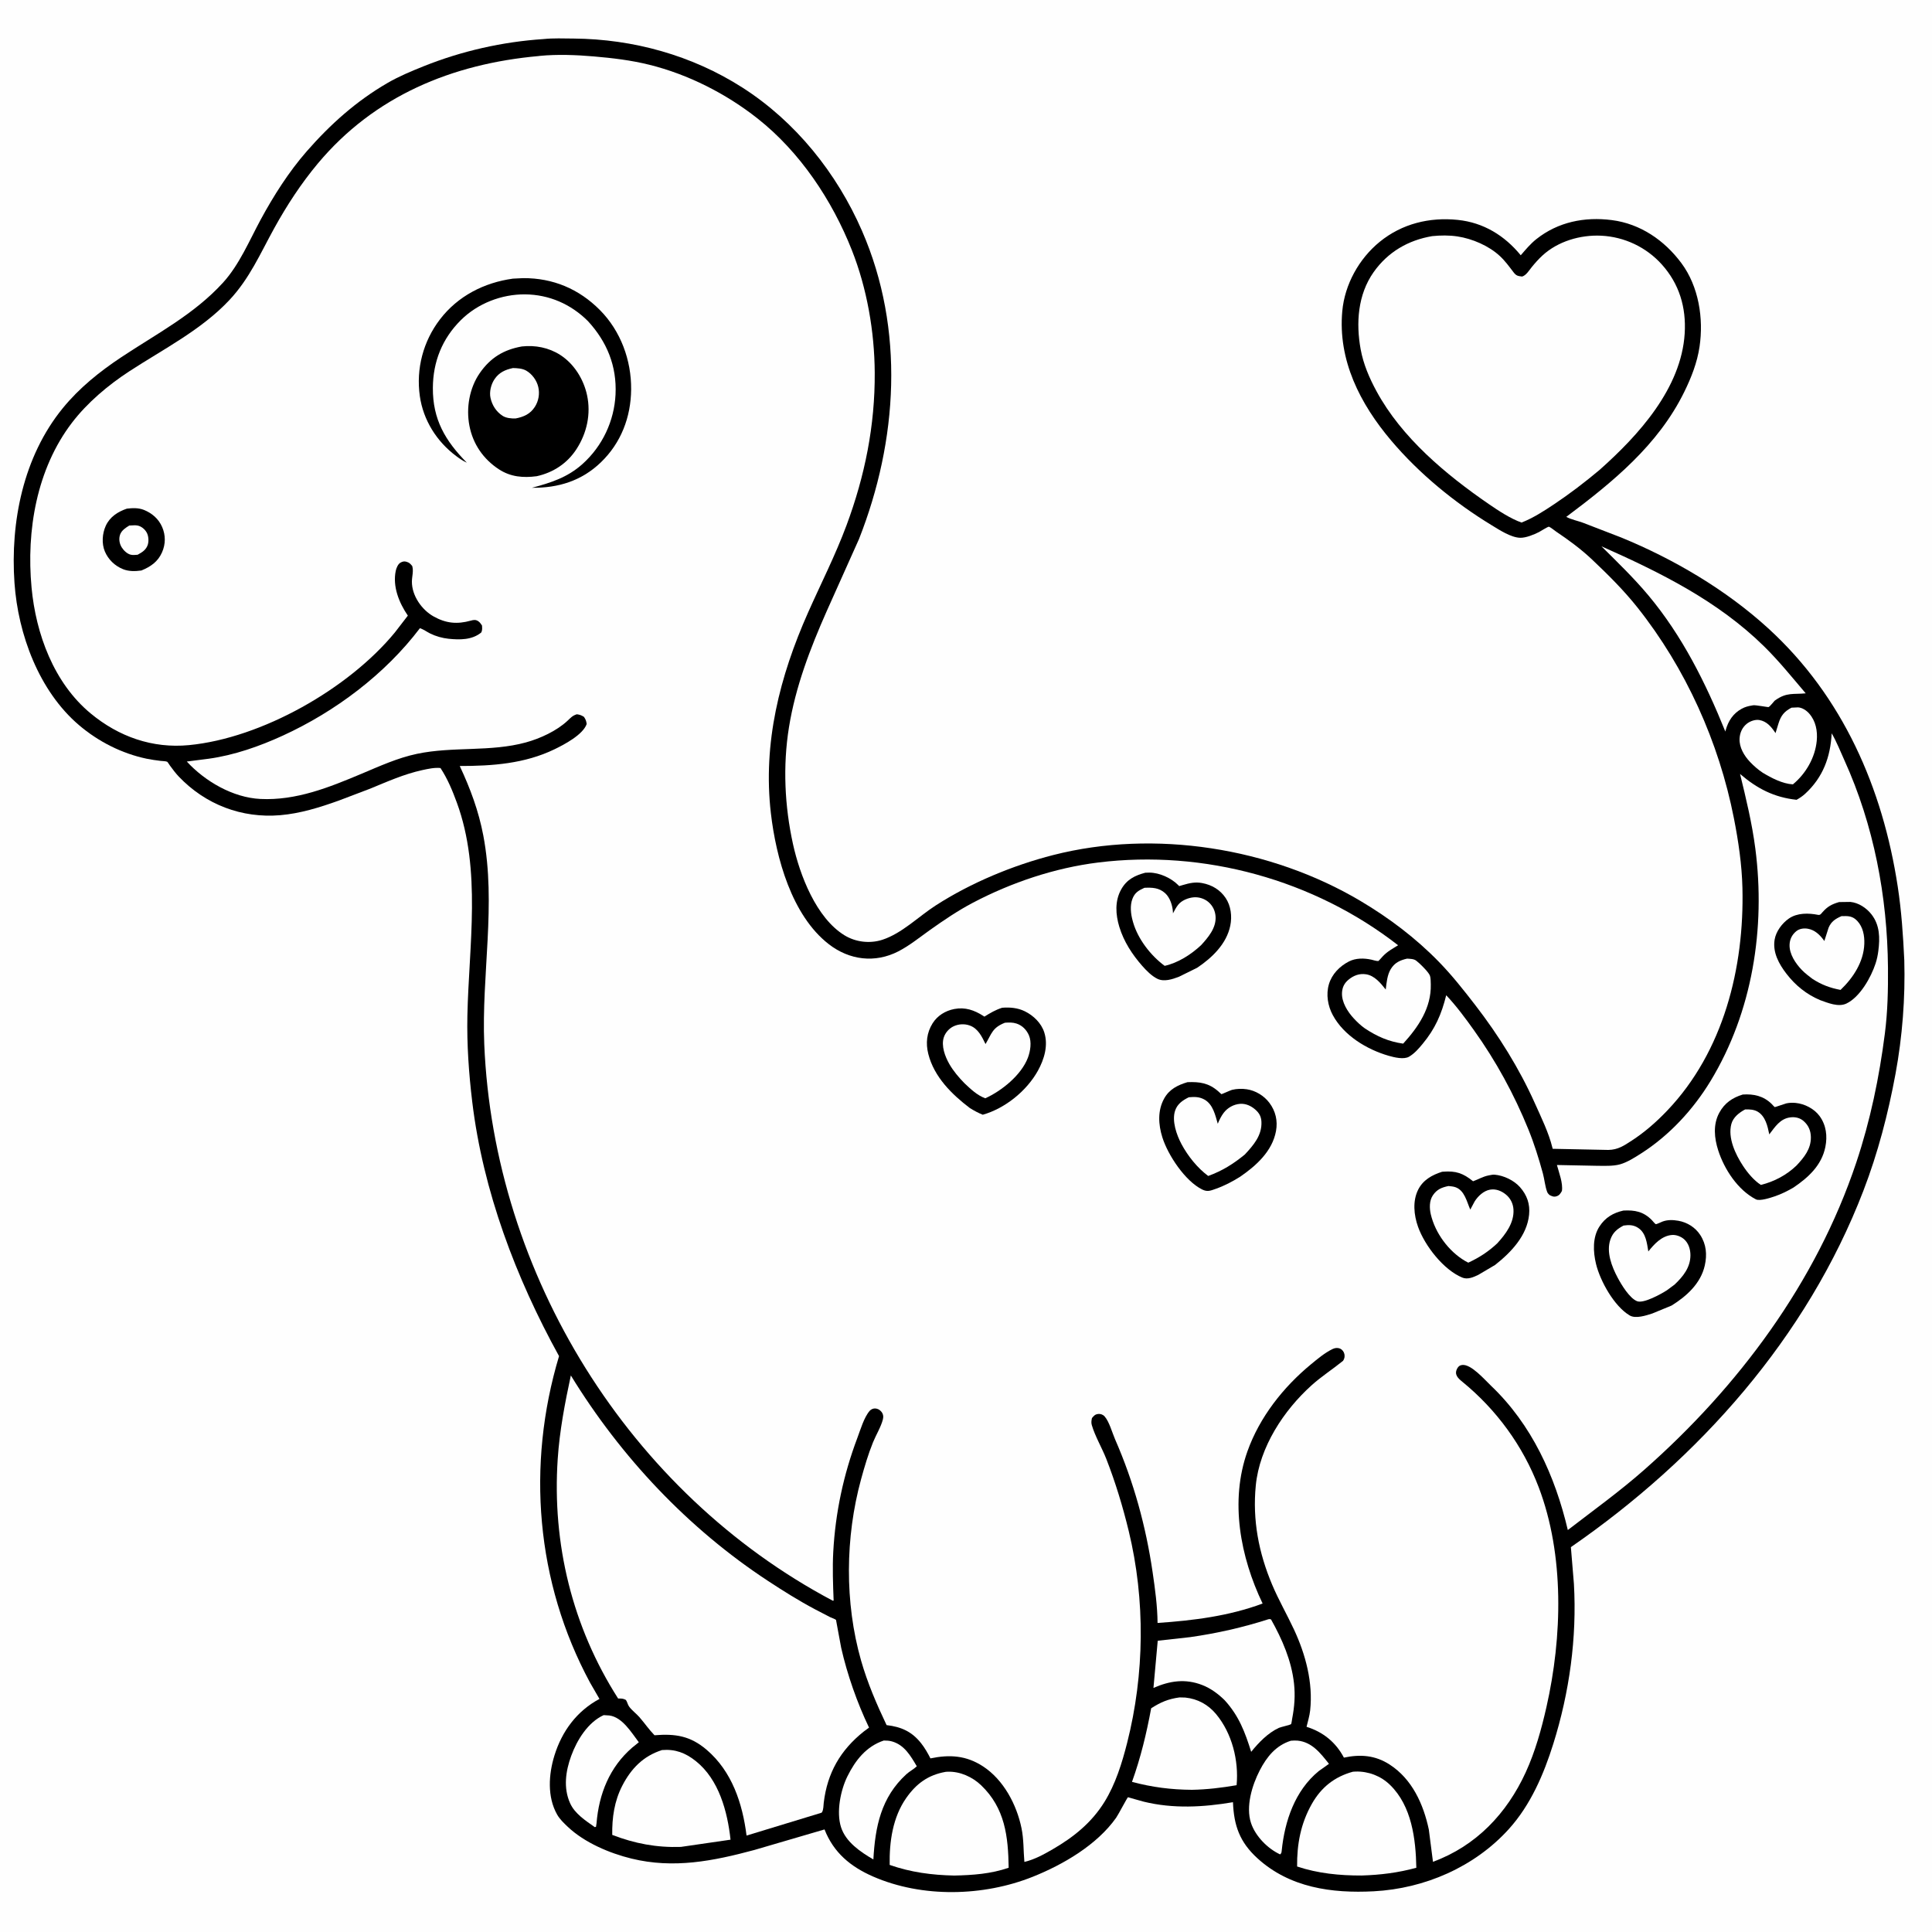
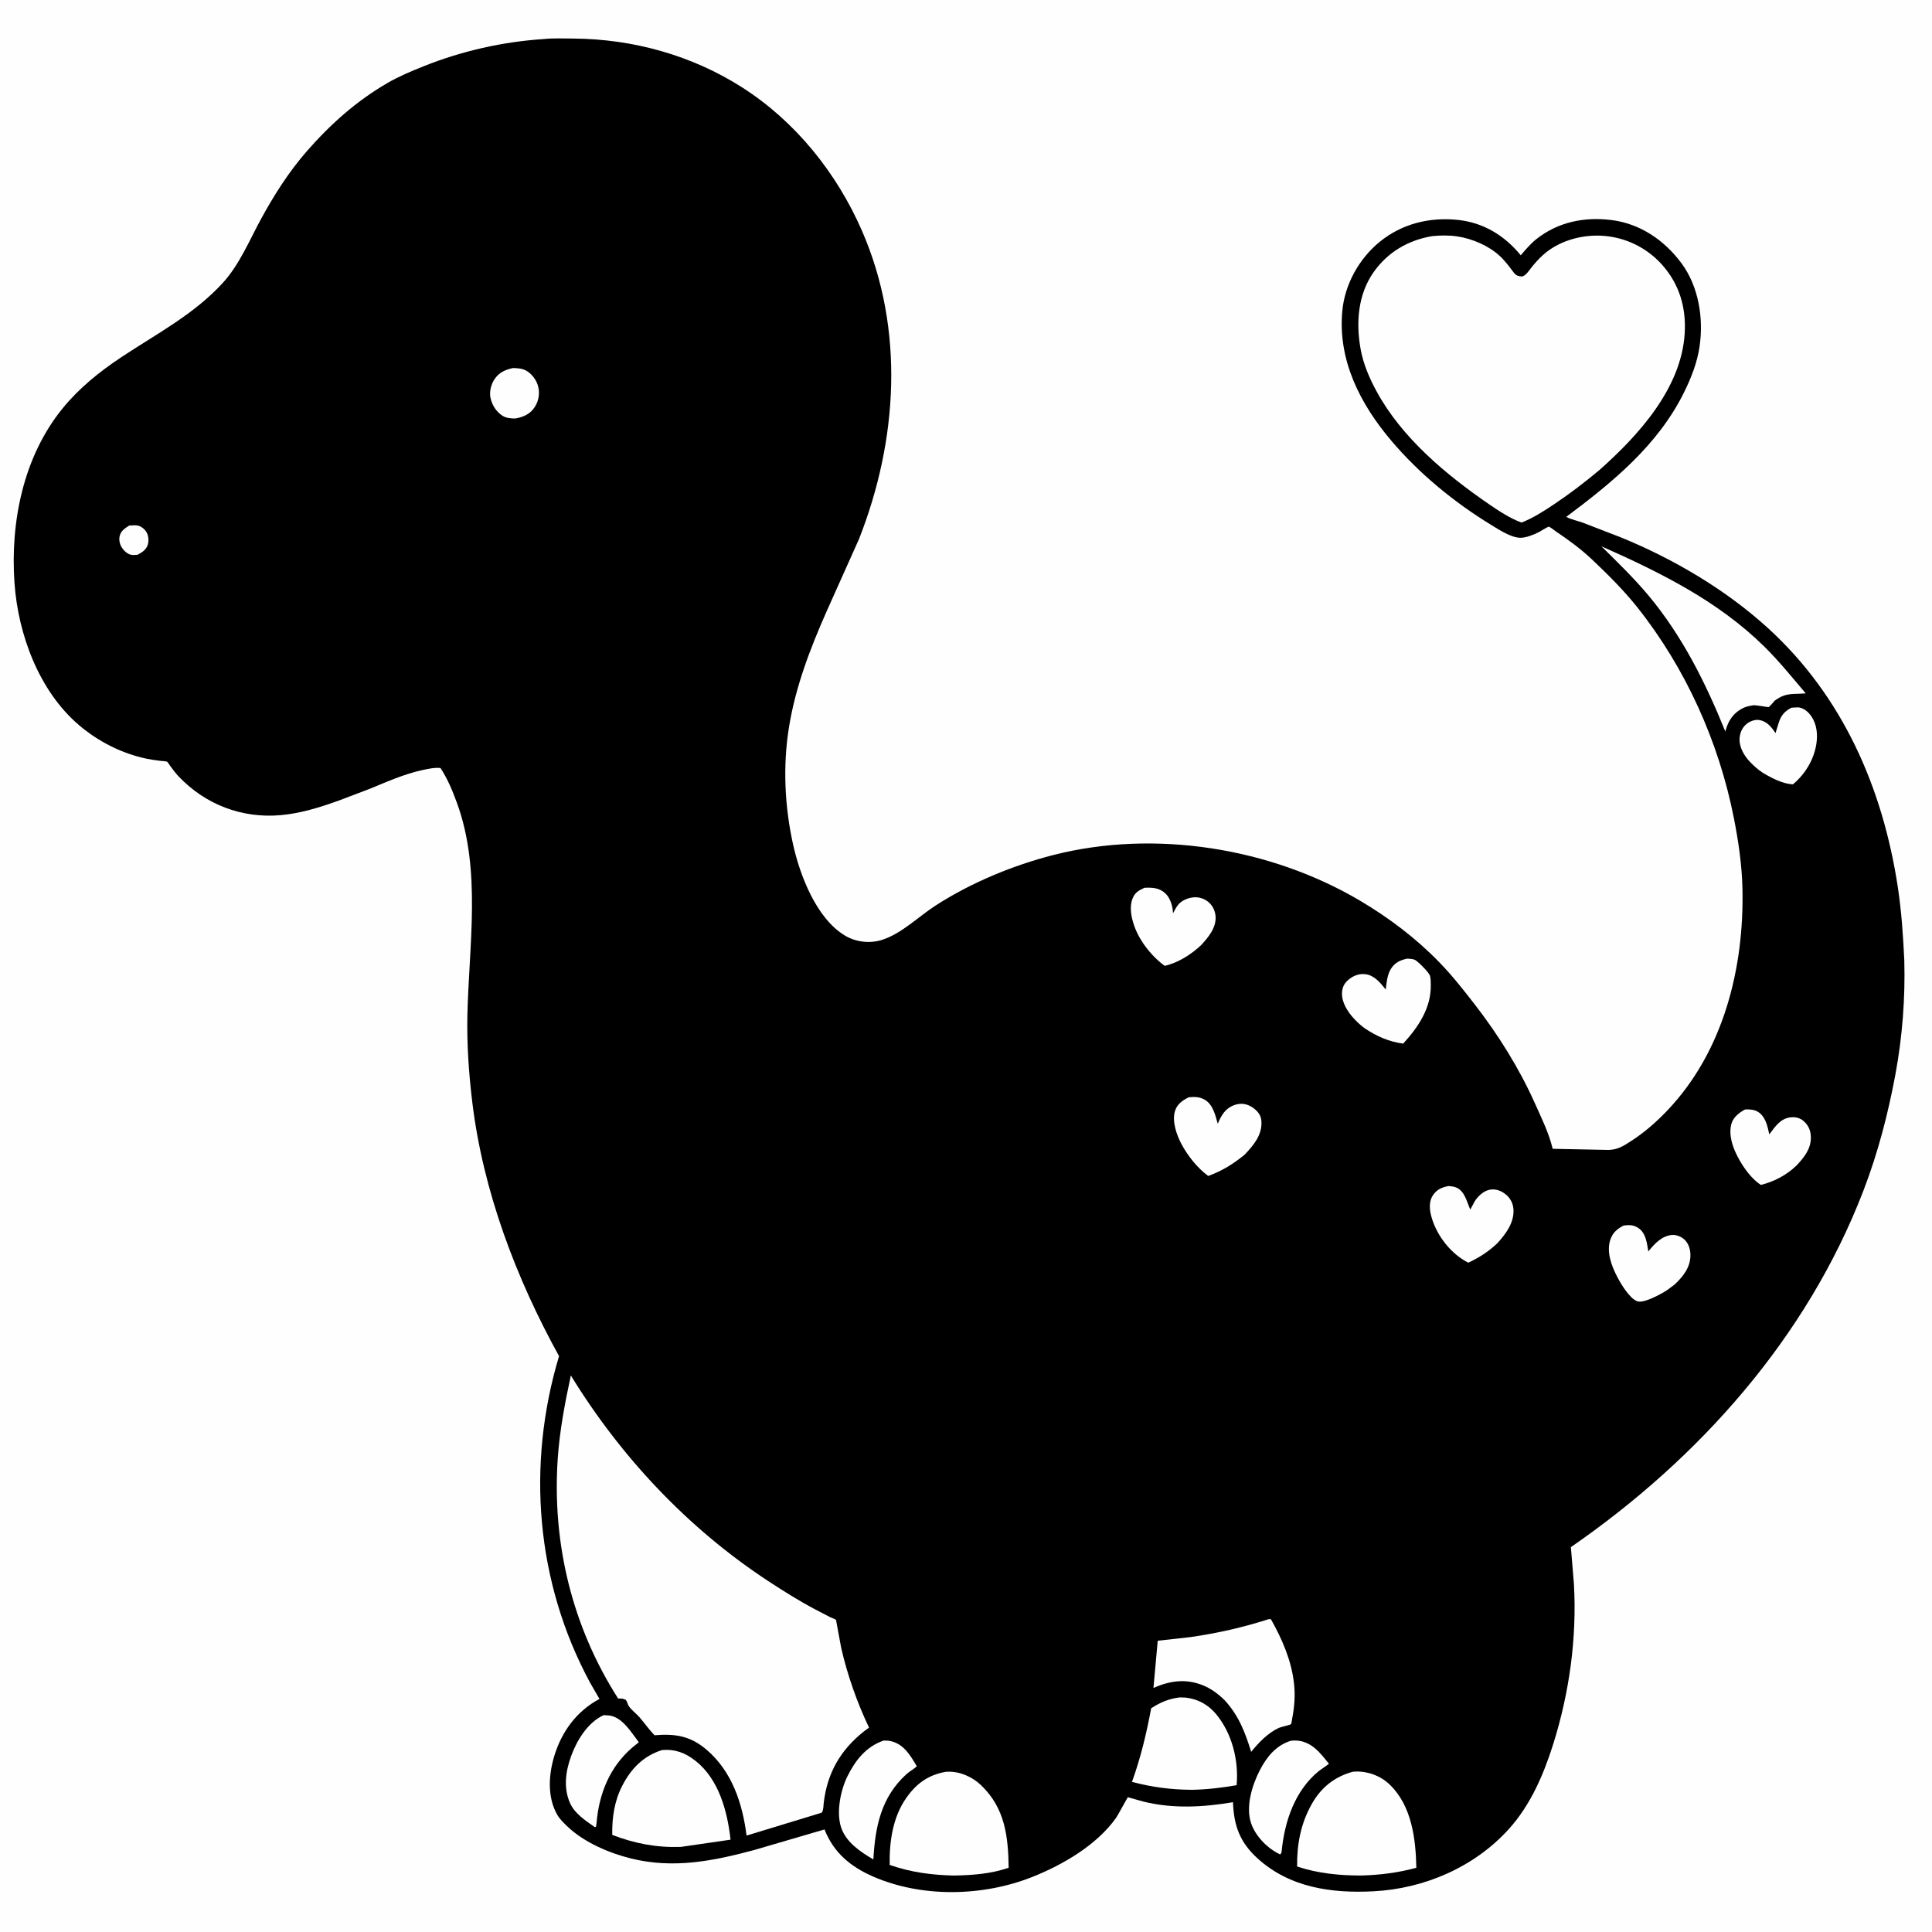
<svg xmlns="http://www.w3.org/2000/svg" version="1.1" style="display: block;" viewBox="0 0 2048 2048" width="1024" height="1024">
  <path transform="translate(0,0)" fill="rgb(254,254,254)" d="M -0 -0 L 2048 0 L 2048 2048 L -0 2048 L -0 -0 z" />
  <path transform="translate(0,0)" fill="rgb(0,0,0)" d="M 576.079 41.419 C 586.484 40.317 597.684 40.784 608.151 40.87 C 671.208 41.389 733.59 58.692 786.843 92.732 C 843.354 128.856 887.111 183.51 913.781 244.772 C 959.253 349.227 951.686 467.061 910.568 571.438 L 876.299 647.956 C 858.801 687.442 843.225 728.152 836.327 771 C 829.752 811.837 831.725 854.451 840.604 894.773 C 847.818 927.53 865.129 972.991 895.163 991.441 C 907.012 998.72 922.082 1000.5 935.352 996.19 C 956.034 989.473 973.735 971.512 991.884 959.82 C 1029.14 935.814 1073.72 917.281 1116.56 906.354 C 1223.88 878.978 1346.96 898.546 1442.08 954.996 C 1472.57 973.093 1500.76 994.374 1525.51 1019.82 C 1539.41 1034.11 1551.78 1049.82 1563.94 1065.57 C 1588.62 1097.55 1610.52 1132.6 1627.04 1169.53 C 1633.65 1184.31 1641.73 1200.74 1645.58 1216.5 L 1645.88 1217.78 L 1705 1218.98 C 1715.15 1218.76 1721.35 1214.53 1729.62 1209.16 C 1743.47 1200.18 1755.91 1189.24 1767.29 1177.31 C 1827.08 1114.66 1849.1 1025.77 1847.05 941.215 C 1846.44 916.342 1842.78 891.65 1837.99 867.272 C 1822.12 786.653 1786.93 708.377 1735.76 643.938 C 1721.22 625.637 1704.72 609.287 1687.77 593.246 C 1675.95 582.058 1663 572.558 1649.53 563.486 C 1648.25 562.622 1643.05 558.44 1641.82 558.348 C 1640.72 558.265 1633.04 563.16 1631.5 563.946 C 1626.17 566.662 1617.54 570.244 1611.44 570.067 C 1601.59 569.783 1589.49 561.781 1581.34 556.825 C 1542.07 532.97 1504.41 502.117 1474.69 466.99 C 1441.81 428.136 1418.1 381.954 1422.88 329.778 C 1425.46 301.548 1440.57 274.262 1462.52 256.365 C 1486.15 237.11 1515.32 230.009 1545.28 233.102 C 1572.6 235.922 1594.91 249.689 1612.05 270.605 C 1617.23 264.623 1622.34 258.436 1628.57 253.5 C 1651.63 235.228 1679.65 229.616 1708.58 233.309 C 1738.88 237.179 1764.42 254.795 1782.36 278.952 C 1800.75 303.716 1806.03 337.567 1801.58 367.537 C 1799.08 384.402 1792.85 400.242 1785.37 415.477 C 1757.76 471.762 1709.45 511.144 1660.31 547.909 C 1665.61 550.773 1672.32 552.039 1678.05 554.147 L 1718.54 569.769 C 1774.42 592.7 1829.51 625.123 1874.23 665.909 C 1953.36 738.081 1995.75 835.345 2011.7 939.927 C 2015.65 965.766 2017.39 991.662 2018.62 1017.75 C 2019.77 1057.72 2016.59 1098.93 2009.33 1138.26 C 2001.52 1180.52 1990.7 1222.13 1975.25 1262.27 C 1915.35 1417.93 1801.33 1546 1665.2 1640.03 L 1668.41 1678.88 C 1671.68 1736.13 1663.68 1793.97 1646.55 1848.57 C 1636.39 1880.96 1622.47 1913.37 1599.43 1938.88 C 1563.11 1979.07 1510.16 2001.99 1456.34 2004.84 C 1411.7 2007.2 1367.06 2001.01 1332.91 1969.83 C 1314.15 1952.71 1307.97 1935.24 1307 1910.41 C 1275.51 1915.73 1243.67 1917.51 1212.34 1909.83 C 1208.93 1908.99 1195.74 1905.11 1195.7 1905.13 C 1194.84 1905.69 1185.25 1923.95 1183.15 1926.91 C 1162.76 1955.72 1127.07 1976.53 1094.8 1989.44 C 1042.45 2010.38 977.599 2011.93 925.469 1989.18 C 901.598 1978.76 883.659 1963.86 874.031 1939.28 L 799.449 1961.11 C 755.978 1972.8 714.087 1981.12 669.393 1970.18 C 646.015 1964.46 619.56 1953.23 601.874 1936.5 C 597.805 1932.65 593.382 1928.45 590.594 1923.54 C 579.922 1904.75 581.569 1880.79 587.737 1860.86 C 595.722 1835.07 611.515 1813.74 635.45 1800.93 L 625.493 1783.7 C 568.022 1677.22 557.925 1553.11 592.607 1437.55 C 546.902 1354.7 512.004 1262.52 500.615 1168.15 C 496.962 1137.88 494.817 1107.12 495.453 1076.63 C 497.004 1002.24 510.544 922.547 484.322 850.943 C 479.604 838.059 474.489 825.653 466.941 814.155 C 460.93 813.419 453.567 815.05 447.661 816.338 C 428.36 820.549 410.617 828.512 392.449 835.991 L 358.904 848.737 C 338.871 855.912 318.316 862.339 297.01 864.137 C 256.248 867.577 217.877 852.885 189.651 823.345 C 186.122 819.652 183.093 815.543 180.07 811.435 C 179.655 810.87 177.695 807.705 177.193 807.478 C 175.688 806.797 172.044 806.794 170.324 806.577 C 165.352 805.949 160.375 805.297 155.467 804.272 C 129.15 798.776 104.171 786.079 83.733 768.661 C 41.257 732.461 19.171 672.396 15.361 618 C 10.826 553.248 24.723 483.942 66.491 432.745 C 84.087 411.176 105.542 393.965 128.64 378.62 C 166.13 353.714 205.796 333.274 236.5 299.51 C 253.724 280.569 264.265 255.11 276.369 232.74 C 289.989 207.568 306.222 182.058 325.072 160.484 C 350.094 131.848 377.645 107.182 410.684 88.006 C 422.776 80.989 435.95 75.496 448.903 70.302 C 489.331 54.091 532.623 44.287 576.079 41.419 z" />
  <path transform="translate(0,0)" fill="rgb(254,254,254)" d="M 1899.05 750.173 L 1905.92 749.843 C 1910.38 750.065 1914.81 753.02 1917.71 756.274 C 1924.83 764.236 1926.82 774.964 1925.83 785.27 C 1924.1 803.171 1914.29 820.092 1900.55 831.458 C 1889.56 830.849 1877.81 824.706 1868.54 819.11 C 1863.61 815.869 1859.31 812.056 1855.22 807.802 C 1849.01 801.336 1843.55 792.294 1844.01 783 C 1844.32 776.876 1846.71 771.325 1851.5 767.361 C 1854.94 764.512 1860.6 762.461 1865.06 763.272 C 1872.59 764.637 1877.28 769.961 1881.36 775.994 L 1882.12 777.137 L 1885.24 766.987 C 1887.83 758.625 1891.28 754.24 1899.05 750.173 z" />
  <path transform="translate(0,0)" fill="rgb(254,254,254)" d="M 639.906 1818.11 L 645.887 1818.48 C 659.671 1820.23 669.36 1836.58 677.179 1846.87 L 670.276 1852.43 C 646.161 1873.22 634.883 1901.68 632.345 1932.76 L 631.788 1936.5 L 630.5 1936.84 C 620.771 1929.94 609.41 1922.76 604.329 1911.48 C 597.024 1895.26 599.589 1877.44 605.538 1861.2 C 611.681 1844.44 623.173 1825.75 639.906 1818.11 z" />
  <path transform="translate(0,0)" fill="rgb(254,254,254)" d="M 1368.42 1845.24 C 1370.77 1845.06 1373.13 1844.91 1375.48 1845.14 C 1390.81 1846.6 1399.94 1858.62 1408.75 1869.75 L 1397.85 1877.48 C 1372.65 1898.19 1361.81 1930.44 1358.67 1961.82 C 1358.32 1963.97 1358.62 1964.12 1357 1965.75 C 1343.73 1959.63 1330.76 1946.39 1326.14 1932.5 C 1320.33 1915.07 1327.29 1892.29 1335.43 1876.59 C 1342.86 1862.25 1352.56 1850.22 1368.42 1845.24 z" />
  <path transform="translate(0,0)" fill="rgb(254,254,254)" d="M 936.848 1845.03 C 939.823 1845.03 942.626 1845.16 945.509 1845.97 C 958.729 1849.69 965.328 1861.31 971.847 1872.33 C 968.633 1875.46 964.294 1877.56 960.898 1880.65 C 933.892 1905.27 927.747 1936.4 925.81 1971.12 C 912.166 1963.1 896.606 1952.77 891.51 1936.86 C 886.404 1920.91 890.981 1897.81 898.281 1883.03 C 906.744 1865.9 918.27 1851.26 936.848 1845.03 z" />
  <path transform="translate(0,0)" fill="rgb(254,254,254)" d="M 1491.57 1016.18 C 1494.61 1016.42 1498.62 1016.36 1501.13 1018.28 L 1502 1019 L 1504.45 1021.07 C 1507.39 1023.75 1514.59 1030.87 1515.82 1034.33 C 1516.64 1036.63 1516.63 1041.02 1516.69 1043.5 C 1517.31 1068.41 1503.44 1088.75 1487.41 1106.3 C 1472.11 1104.15 1459.72 1098.71 1446.95 1090.22 C 1442.64 1087.24 1438.69 1083.46 1435.12 1079.63 C 1428.51 1072.51 1421.98 1062.18 1422.59 1052.16 C 1422.94 1046.38 1425.11 1042.09 1429.67 1038.36 C 1434.96 1034.04 1441.03 1031.76 1447.87 1032.76 C 1457.08 1034.09 1463.53 1042.13 1468.94 1048.94 C 1469.75 1041.91 1470.55 1033.29 1474.33 1027.17 C 1478.53 1020.39 1484.08 1017.91 1491.57 1016.18 z" />
  <path transform="translate(0,0)" fill="rgb(254,254,254)" d="M 1250.36 1799.32 L 1256.5 1799.49 C 1269.58 1800.84 1280.72 1806.95 1289.12 1817.05 C 1306.09 1837.47 1313.26 1866.35 1310.85 1892.38 C 1295.01 1895.1 1279.6 1896.98 1263.53 1897.27 C 1241.44 1897.13 1221.37 1894.55 1199.96 1888.87 C 1209.24 1862.97 1215.27 1837.83 1220.29 1810.84 C 1230.41 1804.36 1238.38 1800.98 1250.36 1799.32 z" />
  <path transform="translate(0,0)" fill="rgb(254,254,254)" d="M 701.763 1855.13 C 715.765 1853.96 726.673 1858.12 737.597 1866.83 C 762.138 1886.39 771.193 1920.46 774.396 1950.14 L 721.749 1957.8 C 696.117 1958.65 672.838 1954.27 649.003 1945.07 C 648.708 1926.83 651.216 1909.24 659.681 1892.85 C 669.116 1874.58 681.992 1861.45 701.763 1855.13 z" />
  <path transform="translate(0,0)" fill="rgb(254,254,254)" d="M 1434.06 1878.11 L 1437 1877.91 C 1450.61 1877.56 1463.72 1882.56 1473.5 1892.08 C 1496.56 1914.5 1500.78 1949.52 1501.37 1979.91 C 1482.14 1985.18 1463.23 1987.53 1443.35 1988.12 C 1420.2 1988.18 1397.03 1985.95 1374.99 1978.56 C 1374.74 1954.88 1378.83 1932.97 1390.64 1912.14 C 1400.57 1894.63 1414.65 1883.44 1434.06 1878.11 z" />
  <path transform="translate(0,0)" fill="rgb(254,254,254)" d="M 1002.48 1878.23 L 1004.5 1878.09 C 1017.59 1877.64 1030.71 1883.53 1040.08 1892.5 C 1065.4 1916.77 1068.73 1946.73 1069.23 1979.9 C 1050.32 1986.4 1031.3 1987.74 1011.46 1988.16 C 987.766 1987.66 965.511 1984.72 943.097 1976.9 C 942.659 1952.43 946.283 1926.46 960.617 1905.98 C 971.296 1890.73 983.877 1881.48 1002.48 1878.23 z" />
  <path transform="translate(0,0)" fill="rgb(254,254,254)" d="M 1697.6 579.116 C 1759.73 606.716 1820.95 636.925 1870.03 685.206 C 1885.93 700.839 1899.7 718.029 1914.13 734.962 C 1901.13 736.255 1894.05 733.723 1882.21 742.066 L 1881.16 742.819 C 1879.69 744.368 1876.53 748.581 1874.81 749.503 C 1874.22 749.822 1861.25 747.234 1858.53 747.629 L 1857 747.882 C 1853.21 748.491 1849.9 749.356 1846.48 751.191 C 1837.23 756.167 1832.05 764.165 1829.3 774.048 L 1828.92 775.46 C 1808.14 723.976 1783.25 674.056 1747.41 631.181 C 1731.91 612.651 1714.72 596.1 1697.6 579.116 z" />
  <path transform="translate(0,0)" fill="rgb(254,254,254)" d="M 1344.47 1716.5 C 1346.24 1716.17 1345.28 1716.18 1347.36 1716.67 C 1359.16 1737.69 1369.09 1760.44 1371.72 1784.65 C 1373.11 1797.43 1372.18 1809.3 1369.75 1821.87 C 1369.6 1822.66 1369.04 1827.14 1368.62 1827.61 C 1367.82 1828.5 1357.69 1830.68 1355.64 1831.62 C 1344.01 1837.01 1334.21 1847.24 1326.3 1857.01 C 1319.71 1835.97 1313.34 1819 1298.3 1802.42 C 1291.43 1795.63 1283.51 1789.75 1274.47 1786.22 C 1256.48 1779.22 1239.94 1781.72 1222.71 1789.28 L 1227.24 1739.25 L 1261.74 1735.41 C 1289.76 1731.42 1317.53 1725.17 1344.47 1716.5 z" />
  <path transform="translate(0,0)" fill="rgb(254,254,254)" d="M 605.119 1458.04 C 658.095 1544.46 729.484 1620.34 814.348 1676 C 830.575 1686.64 846.843 1696.86 864 1705.95 L 879.844 1714.19 C 881.272 1714.89 885.34 1716.26 886.218 1717.19 C 886.306 1717.29 891.058 1743.93 891.686 1746.71 C 898.119 1775.14 908.627 1805.06 921.216 1831.34 L 915.649 1835.47 C 890.779 1855.27 876.989 1879.41 873.217 1910.85 C 872.899 1913.73 872.947 1918.29 871.482 1920.79 C 870.944 1921.7 870.931 1921.5 869.905 1921.86 L 791.377 1945.78 C 787.091 1911.74 776.002 1877.87 749.084 1854.86 C 731.824 1840.1 715.927 1837.64 693.802 1839.44 C 687.997 1833.49 683.27 1826.53 677.811 1820.27 C 674.458 1816.43 669.839 1813.12 666.884 1809.03 C 665.351 1806.91 665.031 1804.31 663.5 1802.04 C 660.91 1800.58 659.158 1800.51 656.28 1800.5 L 655.234 1800.5 C 606.646 1724.47 585.189 1636.48 591.2 1546.57 C 593.201 1516.64 598.816 1487.31 605.119 1458.04 z" />
  <path transform="translate(0,0)" fill="rgb(254,254,254)" d="M 1518.24 250.302 C 1527.15 249.412 1536.13 249.296 1545 250.633 C 1560.69 252.997 1578.28 260.57 1589.93 271.428 C 1595.55 276.656 1599.8 282.573 1604.42 288.623 C 1607.34 292.434 1609.02 292.572 1613.5 293.156 C 1617.8 291.917 1620.92 286.592 1623.68 283.188 C 1627.22 278.808 1630.91 274.683 1635.05 270.859 C 1651.51 255.696 1675.33 248.794 1697.36 249.851 C 1721.89 251.029 1745.11 262.014 1761.56 280.301 C 1780.13 300.964 1787.53 325.852 1785.85 353.4 C 1782.3 411.615 1736.97 461.384 1695.49 498.222 C 1680.1 511.097 1664.37 523.163 1647.68 534.33 C 1636.55 541.776 1625.42 548.98 1612.92 553.936 C 1601.22 549.814 1588.46 541.4 1578.18 534.333 C 1532.62 503.005 1485.81 463.947 1459.12 414.653 C 1451.52 400.612 1445.21 385.975 1442.34 370.201 C 1437.28 342.36 1439.32 312.313 1456.05 288.549 C 1471.07 267.221 1492.69 254.585 1518.24 250.302 z" />
-   <path transform="translate(0,0)" fill="rgb(254,254,254)" d="M 570.955 59.414 L 572.205 59.241 C 590.662 57.421 610.99 58.214 629.5 59.815 C 649.514 61.545 668.709 63.803 688.274 68.639 C 729.487 78.828 769.811 99.36 803.076 125.629 C 848.094 161.18 882.102 212.278 903.03 265.235 C 919.032 305.726 926.994 351.469 927.252 395 C 927.583 451.075 916.858 504.359 897.339 556.856 C 885.567 588.519 870.256 618.543 856.558 649.374 C 826.507 717.008 808.537 787.715 817.162 862.041 C 822.633 909.189 839.207 970.325 878.5 1000.83 C 900.387 1017.82 927.598 1021.2 952.322 1008.46 C 964.25 1002.31 974.861 993.604 985.78 985.857 C 1000.28 975.566 1015.44 965.288 1031.17 957.011 C 1072.14 935.456 1118.12 920 1164.1 914.295 C 1276.23 900.383 1392.9 932.588 1482.05 1002.02 C 1475.85 1005.93 1471.02 1008.27 1465.83 1013.7 C 1465.35 1014.21 1461.43 1018.68 1461.13 1018.72 C 1459.42 1018.96 1455.45 1017.65 1453.65 1017.26 C 1445.92 1015.57 1437.13 1015.49 1429.93 1019.19 C 1420.11 1024.24 1411.91 1032.55 1408.71 1043.3 C 1405.5 1054.12 1407.5 1066.19 1412.78 1076 C 1424.46 1097.75 1448.99 1112.55 1472.15 1119.2 C 1478.1 1120.91 1488.18 1123.35 1493.67 1120.13 C 1499.44 1116.75 1503.87 1111.58 1508.08 1106.5 C 1521.36 1090.49 1528.1 1075.02 1533.04 1054.99 C 1543.75 1066.31 1553.34 1079.32 1562.4 1092.01 C 1585.83 1124.78 1605.04 1160.01 1620.2 1197.33 C 1626.3 1212.34 1631.22 1228.15 1635.5 1243.79 C 1637.22 1250.07 1637.79 1257.52 1640.07 1263.5 C 1640.59 1264.86 1641.51 1265.74 1642.5 1266.75 C 1645.12 1268.01 1647 1269.08 1650 1268.1 C 1653.12 1267.08 1654.14 1265.13 1655.69 1262.5 C 1656.94 1253.98 1652.6 1243.19 1650.4 1234.95 L 1692.32 1235.78 C 1700.15 1235.81 1709.65 1236.34 1717.2 1234.27 C 1724.82 1232.18 1732.98 1226.95 1739.62 1222.71 C 1769.6 1203.59 1794.87 1176.21 1813.27 1145.88 C 1857.71 1072.65 1871.64 983.81 1860.74 899.645 C 1857.25 872.721 1850.94 846.75 1844.53 820.427 C 1862.57 835.917 1880.56 845.244 1904.43 847.819 C 1907.65 846.042 1910.74 843.995 1913.46 841.5 C 1932.44 824.063 1940.35 802.588 1941.66 777.341 C 1946.9 786.326 1950.78 796.282 1955.08 805.752 C 1986.32 874.59 2000.69 950.261 2001.33 1025.71 C 2001.52 1049.17 2001.02 1072.35 1998.03 1095.66 C 1992.07 1142.18 1982.6 1187.93 1967.68 1232.47 C 1925.08 1359.69 1842.76 1470.1 1742.78 1558.21 C 1716.99 1580.94 1689.16 1600.95 1661.95 1621.91 C 1648.44 1564.58 1623.73 1510.03 1580.45 1468.86 C 1573.98 1462.72 1559.47 1445.82 1550 1446.93 C 1547.48 1447.22 1546.01 1448.32 1544.79 1450.5 C 1541.17 1456.98 1545.44 1460.9 1550.18 1464.76 C 1586.35 1494.3 1614.4 1532.68 1631.06 1576.46 C 1658.49 1648.49 1656.13 1735.29 1639.28 1809.61 C 1633.94 1833.16 1627.4 1856.77 1617.31 1878.77 C 1597.27 1922.43 1564.74 1956.76 1519.01 1973.59 L 1514.61 1939.41 C 1508.93 1912.55 1496.93 1885.92 1473.08 1870.5 C 1457.75 1860.59 1442.05 1859.46 1424.6 1863.15 C 1415.92 1846.77 1402.55 1835.98 1384.99 1830.49 C 1386.38 1824.81 1388.19 1818.93 1388.82 1813.11 C 1392.03 1783.77 1383.98 1753.71 1371.65 1727.29 C 1364.21 1711.32 1355.35 1696.02 1348.5 1679.77 C 1334.24 1645.94 1327.58 1611.27 1331.19 1574.59 C 1335.19 1533.99 1360.82 1494.98 1390.5 1468.33 C 1401.03 1458.88 1412.8 1451.38 1423.72 1442.5 C 1425.16 1440.36 1425.65 1438.07 1425.15 1435.5 C 1424.68 1433.03 1422.87 1430.56 1420.5 1429.59 C 1417.71 1428.46 1415.16 1428.79 1412.5 1430.07 C 1404.46 1433.95 1396.66 1440.47 1389.75 1446.17 C 1360.26 1470.5 1335.28 1502.17 1322.36 1538.39 C 1303.49 1591.33 1314.77 1650.42 1338.43 1699.82 C 1302.43 1713.17 1265.11 1717.79 1227.06 1720.4 C 1226.9 1702.5 1224.45 1684.54 1221.86 1666.86 C 1214.72 1617.95 1201.85 1571.05 1182.02 1525.7 C 1179.02 1518.82 1175.88 1507.08 1170.98 1501.5 C 1169.25 1499.52 1166.61 1498.58 1164 1498.89 C 1160.72 1499.27 1159.48 1500.89 1157.5 1503.23 C 1156.98 1505.83 1156.58 1508.02 1157.35 1510.65 C 1160.81 1522.52 1168.11 1534.73 1172.69 1546.43 C 1182.41 1571.28 1190.21 1597.02 1196.5 1622.96 C 1214.22 1696.1 1213.28 1774.69 1194.81 1847.53 C 1189.34 1869.07 1182.5 1891.21 1170.71 1910.21 C 1157.08 1932.19 1138.1 1947.42 1116.01 1960.23 C 1106.47 1965.76 1096.68 1971.17 1085.89 1973.72 C 1084.81 1961.61 1085.32 1950.07 1082.85 1938.01 C 1077.73 1912.96 1063.82 1886.64 1042.01 1872.41 C 1024.25 1860.82 1006.63 1859.72 986.314 1863.96 C 983.463 1858.37 980.39 1852.97 976.51 1848.03 C 966.711 1835.55 955.298 1830.48 939.817 1828.69 C 929.265 1806.49 919.473 1783.79 912.726 1760.1 C 895.267 1698.8 895.96 1629.58 912.733 1568.21 C 916.344 1555 920.294 1541.57 925.447 1528.87 C 928.595 1521.12 933.935 1512.5 935.934 1504.5 C 936.658 1501.6 936.244 1498.85 934.311 1496.5 C 932.594 1494.41 930.241 1493.06 927.5 1493.02 C 925.429 1492.99 923.217 1494.04 921.865 1495.58 C 915.913 1502.39 912.032 1515.78 908.84 1524.24 C 894.171 1563.09 885.584 1603.31 883.3 1644.82 C 882.352 1662.05 883.034 1679.5 883.69 1696.74 L 882.686 1696.77 C 666.729 1582.42 523.474 1350.9 513.337 1106.99 C 510.273 1033.29 526.246 958.644 512.296 885.547 C 507.33 859.523 498.558 835.911 487.345 811.983 C 521.835 812.001 556.097 809.564 587.72 794.3 C 598.042 789.318 617.937 778.894 621.903 767.5 C 621.461 764.211 620.873 762.701 619.05 759.927 C 616.298 758.185 614.726 757.604 611.5 757.155 C 606.78 758.578 605.012 760.841 601.5 764.114 C 589.97 774.862 572.524 782.881 557.4 787.014 C 519.772 797.298 480.165 791.071 442 799.098 C 421.544 803.401 402.532 812.114 383.365 820.172 C 348.913 834.656 314.03 848.785 276.016 846.93 C 246.95 845.512 217.323 828.294 198.021 807.256 L 221.365 804.266 C 248.341 800.509 275.088 791.118 299.755 779.811 C 355.322 754.339 408.057 714.815 445.14 665.906 C 448.948 667.128 452.36 669.712 455.939 671.5 C 461.853 674.454 468.924 676.436 475.5 677.112 C 487.432 678.34 500.344 678.477 510.111 670.5 C 511.436 667.951 511.105 665.758 510.929 663 C 509.784 661.34 508.771 659.738 507.067 658.577 C 504.258 656.663 502.086 657.057 499.031 657.907 C 484.556 661.933 472.772 660.82 459.616 653.446 C 447.001 646.376 436.512 631.336 436.634 616.474 C 436.681 610.756 438.576 605.665 436.981 600 C 434.787 597.458 434.084 596.454 430.761 595.456 C 428.368 594.737 426.501 595.303 424.39 596.507 C 421.852 597.954 420.099 602.285 419.519 605.067 C 416.02 621.857 423.067 639.032 432.339 652.591 L 418.524 670.5 C 369.463 730.14 277.329 782.475 200.326 789.862 C 161.57 793.58 125.883 780.946 96.059 756.237 C 57.102 723.961 38.033 671.989 33.447 622.825 C 27.818 562.487 38.788 497.215 76.297 448.093 C 92.567 426.786 114.718 408.182 137.07 393.602 C 173.011 370.159 213.506 349.725 243.157 318.084 C 264.666 295.131 275.801 268.898 290.728 241.868 C 304.075 217.7 319.201 194.513 336.921 173.31 C 396.762 101.71 479.253 67.65 570.955 59.414 z" />
  <path transform="translate(0,0)" fill="rgb(0,0,0)" d="M 134.473 539.191 C 140.495 538.474 146.715 538.214 152.448 540.489 C 161.089 543.919 168.144 550 171.871 558.621 C 175.674 567.419 175.613 576.766 171.755 585.522 C 167.36 595.496 159.592 600.795 149.843 604.759 C 143.298 605.623 136.66 605.848 130.422 603.351 C 121.748 599.879 114.748 593.127 111.122 584.5 C 107.646 576.228 108.412 565.559 112.059 557.5 C 116.423 547.858 124.887 542.479 134.473 539.191 z" />
  <path transform="translate(0,0)" fill="rgb(254,254,254)" d="M 137.105 557.058 L 138.236 557.033 C 140.712 556.934 143.308 556.631 145.762 557.081 C 149.791 557.82 153.512 560.982 155.488 564.485 C 157.457 567.975 157.867 573.468 156.704 577.277 C 155.019 582.801 150.695 585.463 145.899 588.047 C 143.597 588.235 141.052 588.524 138.775 588.047 C 134.885 587.232 131.087 583.537 129.045 580.268 C 126.568 576.306 125.719 571.194 127.307 566.707 C 128.904 562.191 133.239 559.417 137.105 557.058 z" />
  <path transform="translate(0,0)" fill="rgb(0,0,0)" d="M 543.746 295.366 L 554.613 294.834 C 586.079 294.688 613.626 306.17 635.988 328.723 C 657.985 350.907 669.333 381.93 669.037 412.842 C 668.755 442.275 658.312 469.485 636.999 490.051 C 616.588 509.746 591.751 517.365 563.911 517.067 C 584.031 511.701 601.691 506.059 617.544 491.816 C 638.582 472.917 651.131 446.266 652.497 418.156 C 653.959 388.068 643.425 362.345 623.285 340.433 C 605.296 322.439 582.092 312.262 556.598 312.043 C 531.628 311.829 506.325 321.669 488.526 339.34 C 468.744 358.98 459.009 383.412 458.851 411.19 C 458.661 444.689 471.955 467.153 494.858 490.461 C 490.725 488.625 487.257 486.179 483.644 483.491 C 463.027 468.152 448.629 445.439 445.02 419.786 C 440.943 390.81 448.617 361.773 466.375 338.565 C 485.341 313.777 513.292 299.542 543.746 295.366 z" />
  <path transform="translate(0,0)" fill="rgb(0,0,0)" d="M 1949.5 956.236 L 1961.49 956.078 C 1970.17 956.923 1978.55 962.49 1983.83 969.262 C 1992.77 980.726 1992.87 994.303 1991.11 1008 C 1990.52 1012.64 1989.62 1016.93 1988.17 1021.37 C 1983.38 1036 1971.7 1056.9 1957.31 1063.78 C 1948.78 1067.85 1937.66 1063.13 1929.34 1060.15 C 1914.96 1054.07 1903.24 1044.6 1893.74 1032.26 C 1885.79 1021.95 1878.95 1009.61 1881.17 996.087 C 1882.6 987.341 1889.12 978.609 1896.37 973.63 C 1905.22 967.555 1917.12 967.787 1927.27 969.796 C 1929.64 970.265 1930.58 968.459 1932 966.863 C 1937.38 960.796 1941.83 958.495 1949.5 956.236 z" />
-   <path transform="translate(0,0)" fill="rgb(254,254,254)" d="M 1952.18 971.098 L 1953.26 971.127 L 1956.67 971.096 C 1961.74 971.156 1965.27 972.503 1968.78 976.219 C 1974.89 982.691 1976.55 991.857 1976.25 1000.47 C 1975.59 1019.57 1964.48 1036.56 1951.05 1049.34 C 1939.72 1047.2 1930.77 1043.83 1921.09 1037.52 C 1917.31 1034.66 1913.43 1031.7 1910.12 1028.3 C 1903.41 1021.39 1896.6 1011.31 1897.02 1001.27 C 1897.25 995.61 1899.64 990.854 1903.99 987.229 C 1907.39 984.393 1912.01 983.77 1916.27 984.47 C 1923.54 985.663 1929.06 990.807 1933.21 996.58 L 1933.87 997.527 L 1938.35 983.5 C 1941.13 976.809 1945.73 973.885 1952.18 971.098 z" />
  <path transform="translate(0,0)" fill="rgb(0,0,0)" d="M 1847.38 1160.25 C 1859.01 1159.47 1869.21 1161.73 1877.82 1170.03 C 1878.35 1170.55 1880.92 1173.43 1881.36 1173.57 C 1881.73 1173.68 1892.29 1169.91 1893.56 1169.63 C 1896.85 1168.92 1900.16 1168.84 1903.5 1169.16 C 1913 1170.08 1923.16 1175.32 1928.82 1183.05 C 1935.9 1192.74 1937.26 1204.32 1934.95 1215.83 C 1931.03 1235.36 1916.82 1248.28 1901.08 1258.9 C 1894.64 1262.63 1888.2 1265.86 1881.13 1268.23 C 1876.8 1269.69 1865.46 1273.47 1861.32 1271.34 C 1842.18 1261.5 1827.84 1239.52 1821.39 1219.49 C 1817.2 1206.47 1815.75 1192.05 1822.5 1179.58 C 1828.06 1169.3 1836.39 1163.62 1847.38 1160.25 z" />
  <path transform="translate(0,0)" fill="rgb(254,254,254)" d="M 1849.95 1176.04 C 1854.41 1175.88 1859.44 1176.12 1863.36 1178.5 C 1871.48 1183.43 1873.77 1193.83 1875.5 1202.49 C 1881.68 1194.5 1886.99 1185.8 1897.87 1184.45 C 1903.01 1183.81 1908.05 1184.95 1911.96 1188.4 C 1917.12 1192.97 1919.52 1198.64 1919.6 1205.5 C 1919.74 1217.99 1912.44 1226.87 1904.41 1235.47 C 1893.87 1245.63 1880.77 1252.55 1866.61 1256.06 C 1859.17 1251.3 1852.41 1243.11 1847.6 1235.78 C 1839.7 1223.72 1831.36 1206.24 1835.3 1191.5 C 1837.22 1184.33 1843.7 1179.32 1849.95 1176.04 z" />
  <path transform="translate(0,0)" fill="rgb(0,0,0)" d="M 1720.86 1283.24 C 1732.97 1282.58 1742.16 1284.36 1750.96 1293.3 C 1751.75 1294.11 1754.33 1297.31 1755.12 1297.65 C 1755.84 1297.96 1761.18 1295.3 1762.48 1294.84 C 1767.97 1292.87 1773.47 1293.09 1779.11 1294.07 C 1788.43 1295.69 1797.01 1301.03 1802.22 1308.97 C 1808.8 1319.02 1809.71 1329.96 1807.14 1341.48 C 1802.88 1360.52 1787.8 1374.11 1771.92 1383.95 L 1751.47 1392.37 C 1744.95 1394.46 1733.88 1398.2 1727.54 1394.43 C 1711.07 1384.67 1696.23 1357.96 1691.84 1339.79 C 1688.75 1326.98 1688 1311.62 1695.51 1300.09 C 1701.75 1290.51 1710 1285.74 1720.86 1283.24 z" />
  <path transform="translate(0,0)" fill="rgb(254,254,254)" d="M 1721.04 1299.14 C 1726.77 1298.3 1731.6 1298.34 1736.59 1301.65 C 1744.83 1307.11 1745.79 1317.75 1747.3 1326.6 C 1753.62 1318.66 1761.54 1310.02 1772.28 1309.13 C 1776.66 1308.76 1781.65 1310.63 1784.97 1313.44 C 1789.86 1317.59 1791.92 1324.25 1791.93 1330.5 C 1791.96 1343.54 1784.06 1353.24 1775.13 1361.71 L 1766.92 1367.79 C 1760.9 1371.66 1742.33 1382.03 1735.42 1379.34 C 1727.36 1376.2 1718.71 1361.77 1714.74 1354.29 C 1708.52 1342.6 1702.54 1327.19 1707.07 1314 C 1709.66 1306.45 1714.29 1302.7 1721.04 1299.14 z" />
  <path transform="translate(0,0)" fill="rgb(0,0,0)" d="M 1214.02 925.13 L 1218.28 925.001 C 1229.08 925.016 1241.55 930.73 1249.03 938.309 L 1249.98 939.298 L 1254 938.13 C 1261.01 936.057 1267.02 934.713 1274.31 936.077 C 1284.56 937.993 1293.37 943.126 1299.24 951.904 C 1304.87 960.332 1306.15 971.342 1304.17 981.158 C 1300.26 1000.53 1284.78 1015.37 1269.02 1025.88 L 1249.79 1035.37 C 1242.84 1038.06 1233.94 1041.02 1226.88 1037.56 C 1220.81 1034.59 1215.19 1028.85 1210.78 1023.84 C 1200.13 1011.71 1191.25 998.062 1186.52 982.5 C 1182.55 969.409 1181.62 955.048 1188.56 942.729 C 1194.44 932.29 1202.91 928.098 1214.02 925.13 z" />
  <path transform="translate(0,0)" fill="rgb(254,254,254)" d="M 1213.14 941.098 C 1221.39 940.761 1228.52 940.887 1235.11 946.82 C 1240.3 951.5 1243.03 960.122 1243.36 966.918 L 1243.4 968.213 C 1245.03 965.122 1246.71 961.863 1248.89 959.122 C 1252.65 954.397 1259.6 951.665 1265.5 951.185 C 1271.01 950.737 1276.99 952.679 1281.14 956.318 C 1285.74 960.359 1288.26 965.77 1288.58 971.874 C 1289.2 983.802 1280.66 993.784 1273.18 1001.95 C 1262.59 1011.83 1248.85 1020.66 1234.6 1023.84 C 1219.88 1013.01 1206.36 995.625 1201.2 977.899 L 1200.68 976.021 C 1198.65 968.897 1197.69 959.957 1200.4 952.874 C 1202.98 946.162 1206.87 943.991 1213.14 941.098 z" />
  <path transform="translate(0,0)" fill="rgb(0,0,0)" d="M 1528.6 1242.15 L 1529.69 1242.04 C 1543.29 1240.98 1551.01 1243.67 1561.53 1252.2 C 1566.97 1250.21 1571.77 1247.32 1577.51 1246.09 L 1579 1245.8 C 1580.83 1245.43 1582.61 1245.07 1584.5 1245.23 C 1594.03 1246.05 1604.91 1251.25 1611.24 1258.42 C 1618.75 1266.93 1622.04 1276.42 1620.9 1287.66 C 1618.63 1310.05 1601.61 1327.68 1584.9 1340.87 L 1567.09 1351.39 C 1561.99 1353.84 1555.78 1356.63 1550.12 1354.3 C 1530.19 1346.11 1510.33 1320.49 1503.18 1300.46 C 1498.77 1288.1 1497.25 1273.12 1503.34 1261.05 C 1508.54 1250.76 1518.08 1245.49 1528.6 1242.15 z" />
  <path transform="translate(0,0)" fill="rgb(254,254,254)" d="M 1535.37 1257.24 C 1537.82 1257.48 1540.44 1257.66 1542.79 1258.47 C 1552.52 1261.83 1554.82 1273.79 1558.56 1282.24 L 1563.23 1273.5 C 1566.72 1267.94 1572.8 1262.23 1579.5 1261.09 C 1585.68 1260.04 1591.41 1262.3 1596.17 1266.13 C 1601.07 1270.07 1603.95 1275.74 1604.34 1282 C 1605.23 1296.14 1596.02 1308.33 1587.03 1318.11 C 1577.57 1326.92 1568.13 1333.05 1556.43 1338.48 L 1553.03 1336.64 C 1535.53 1326.34 1521.36 1307.05 1516.72 1287.29 C 1515.19 1280.78 1515.02 1272.76 1518.97 1267 C 1523.28 1260.72 1528.17 1258.78 1535.37 1257.24 z" />
  <path transform="translate(0,0)" fill="rgb(0,0,0)" d="M 1258.76 1147.15 C 1271.85 1146.66 1281.22 1147.96 1291.47 1156.9 C 1291.91 1157.28 1294.55 1159.81 1294.8 1159.87 C 1295.1 1159.94 1304.58 1155.64 1306 1155.29 C 1311.01 1154.06 1316.49 1153.92 1321.59 1154.66 C 1330.95 1156.02 1339.95 1161.52 1345.6 1169.04 C 1352.2 1177.82 1354.58 1188.09 1352.62 1198.91 C 1348.76 1220.29 1331.51 1235.81 1314.47 1247.47 C 1306.41 1252.53 1297.87 1257 1288.88 1260.17 C 1283.22 1262.16 1279.98 1263.68 1274.4 1260.93 C 1256.32 1252.01 1238.12 1224.62 1232.14 1205.63 C 1227.89 1192.16 1226.99 1177.22 1234.05 1164.5 C 1239.52 1154.63 1248.38 1150.26 1258.76 1147.15 z" />
  <path transform="translate(0,0)" fill="rgb(254,254,254)" d="M 1260.21 1163.14 C 1266.35 1162.62 1271.35 1162.55 1276.83 1165.63 C 1285.86 1170.7 1288.22 1182.05 1290.89 1191.22 C 1292.51 1187.24 1294.54 1183.11 1297.13 1179.69 C 1301.25 1174.26 1307.71 1170.62 1314.52 1170.12 C 1320.61 1169.68 1326.17 1172.26 1330.67 1176.2 C 1334.84 1179.86 1336.91 1183.59 1337.17 1189.13 C 1337.84 1203.52 1328.78 1213.91 1319.62 1223.78 C 1307.41 1233.8 1295.74 1241.13 1280.74 1246.57 C 1269.23 1238.01 1259.27 1225.54 1252.5 1212.94 C 1247.25 1203.15 1241.96 1188.12 1245.72 1177.16 C 1248.16 1170.06 1253.81 1166.28 1260.21 1163.14 z" />
  <path transform="translate(0,0)" fill="rgb(0,0,0)" d="M 1062.36 1068.25 C 1070.62 1067.61 1078.86 1068.33 1086.38 1072.02 C 1095.57 1076.52 1103.87 1084.57 1107 1094.5 C 1111.32 1108.2 1106.96 1122.83 1100.22 1135 C 1088.31 1156.48 1065.38 1174.97 1041.78 1181.66 C 1036.82 1179.71 1032.57 1177.34 1028.05 1174.56 C 1008.79 1159.91 990.167 1141.51 984.038 1117.24 C 981.188 1105.95 982.316 1094.83 988.531 1084.85 C 993.656 1076.62 1002.16 1071.4 1011.62 1069.59 C 1023.08 1067.39 1032.82 1070.79 1042.36 1076.92 L 1043.51 1077.67 C 1049.89 1073.73 1055.16 1070.52 1062.36 1068.25 z" />
-   <path transform="translate(0,0)" fill="rgb(254,254,254)" d="M 1065.28 1084.13 C 1069.54 1083.84 1073.39 1083.67 1077.5 1085 C 1083.62 1086.99 1088.17 1091.63 1090.71 1097.5 C 1093.77 1104.58 1092.25 1114.29 1089.58 1121.3 C 1082.56 1139.67 1061.87 1156.35 1044.42 1164.24 C 1035.64 1160.94 1029.13 1154.61 1022.41 1148.3 C 1016.4 1142.18 1010.54 1135.3 1006.28 1127.82 C 1001.77 1119.9 997.549 1108.69 1000.47 1099.64 C 1002.07 1094.64 1006.21 1090.04 1010.97 1087.86 C 1016.37 1085.39 1022.54 1085.09 1028.1 1087.13 C 1036.89 1090.34 1040.88 1098.93 1044.7 1106.75 C 1051.4 1095.41 1051.88 1089.43 1065.28 1084.13 z" />
  <path transform="translate(0,0)" fill="rgb(0,0,0)" d="M 553.194 367.253 C 567.391 365.699 581.721 368.45 593.826 376.222 C 608.561 385.683 618.682 401.991 622.319 419 C 626.568 438.871 622.096 459.039 611.19 475.943 C 601.378 491.15 586.533 500.92 568.967 504.799 C 554.656 506.695 541.34 505.604 528.932 497.523 C 512.38 486.743 501.332 470.724 497.593 451.276 C 493.971 432.434 497.601 411.323 508.575 395.479 C 519.872 379.167 533.896 370.695 553.194 367.253 z" />
  <path transform="translate(0,0)" fill="rgb(254,254,254)" d="M 543.738 390.149 C 548.287 390.235 553.753 390.56 557.78 392.868 C 564.069 396.472 568.964 403.191 570.599 410.243 C 572.27 417.45 570.952 425.08 566.97 431.293 C 562.092 438.902 555.156 441.926 546.6 443.578 C 542.073 443.711 536.588 443.282 532.706 440.753 C 526.003 436.385 521.661 429.563 519.965 421.828 C 518.527 415.273 520.551 407.295 524.308 401.815 C 529.168 394.727 535.685 391.86 543.738 390.149 z" />
</svg>